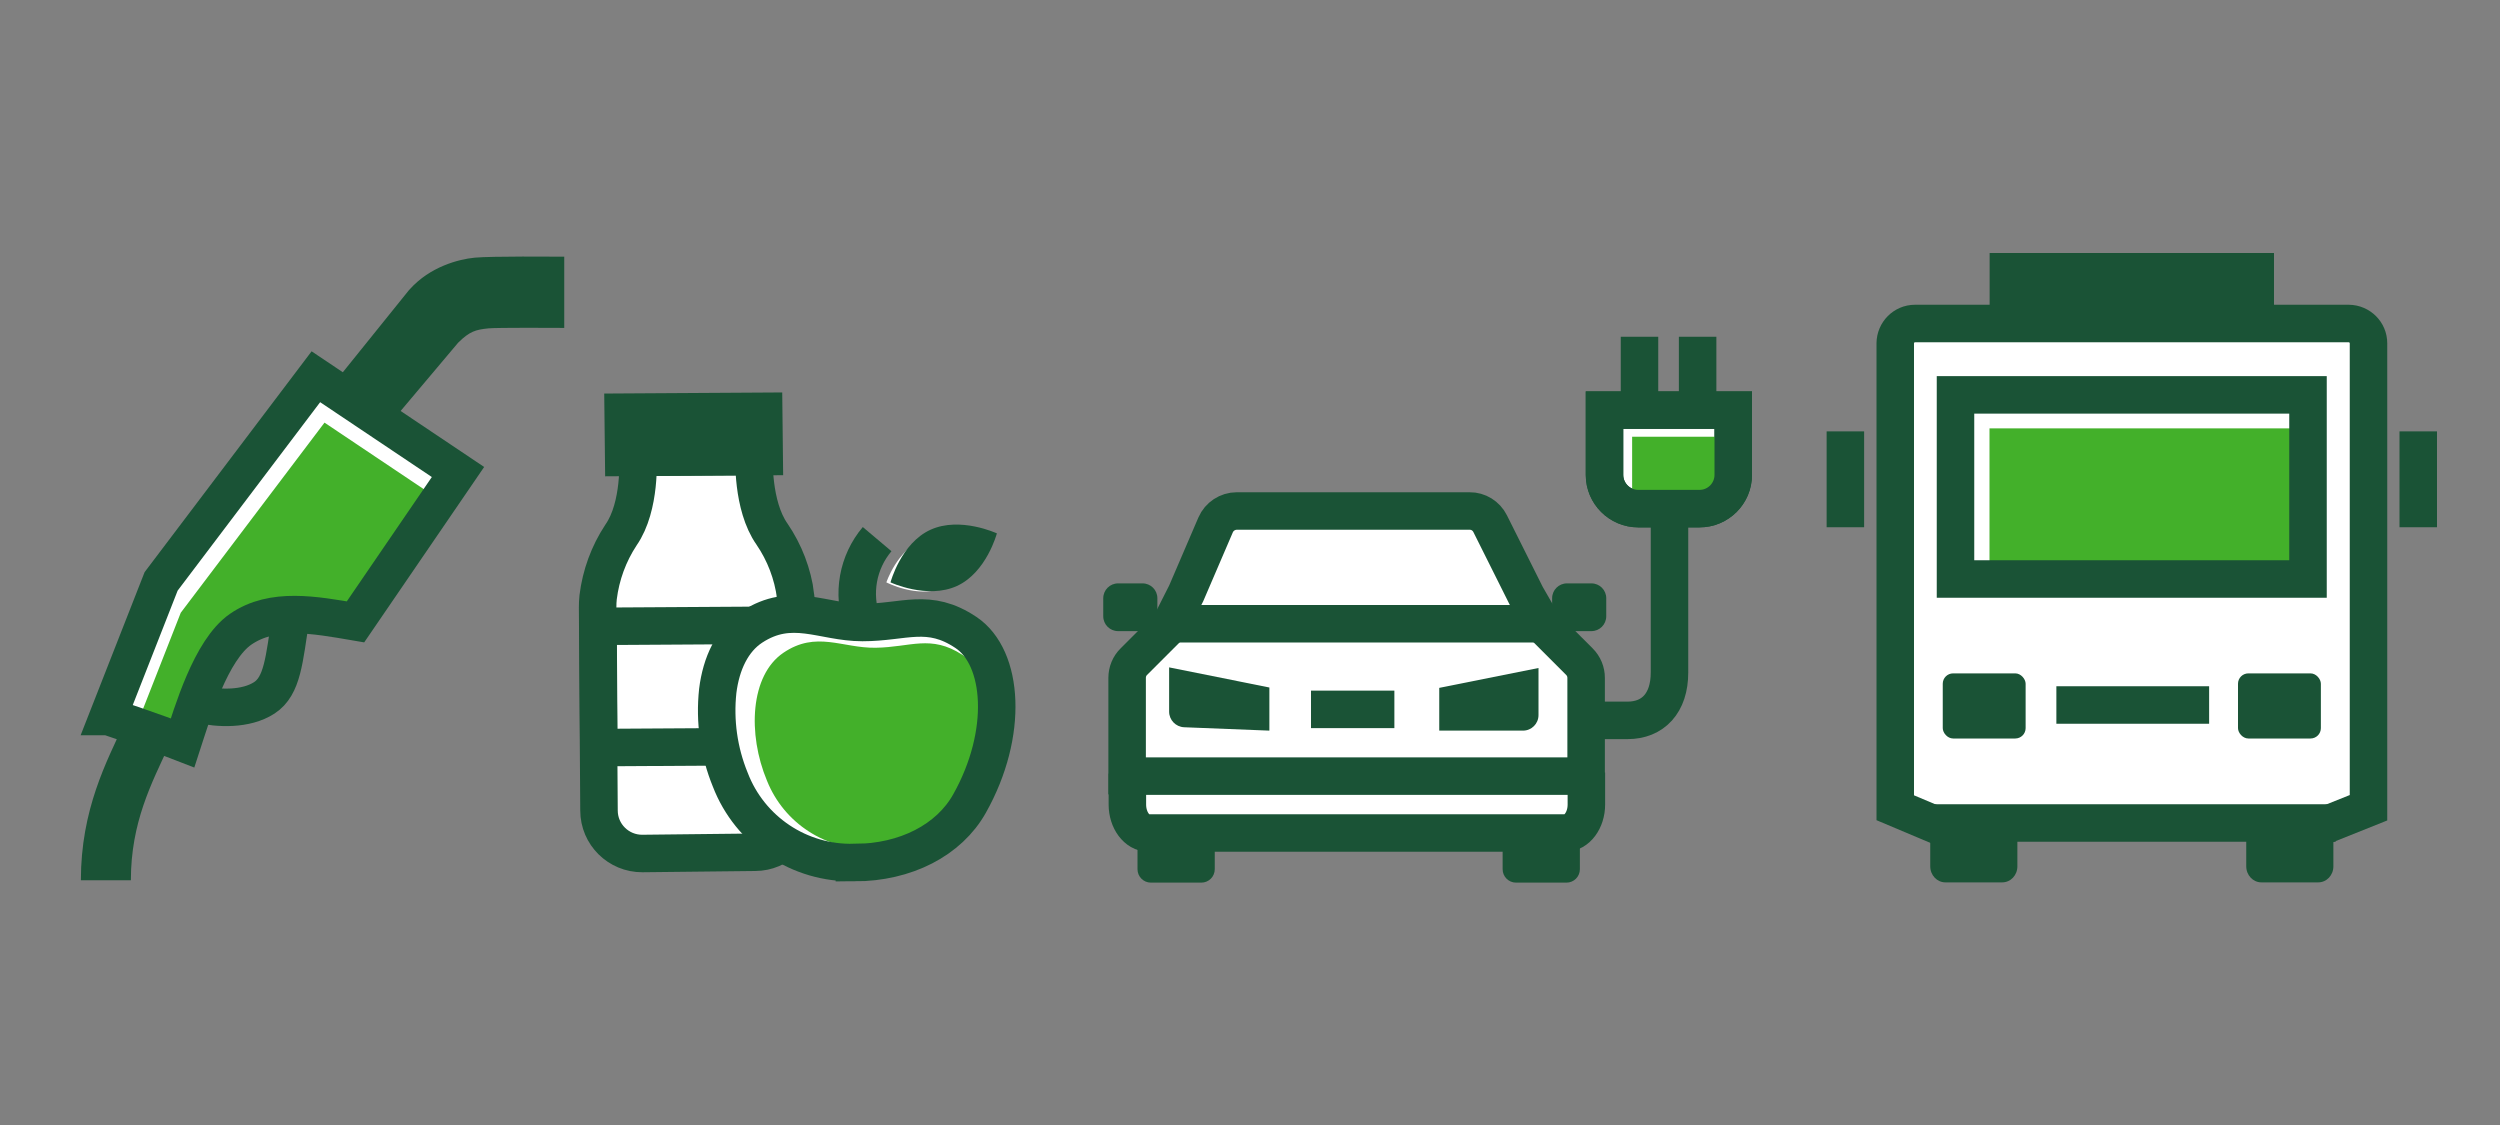
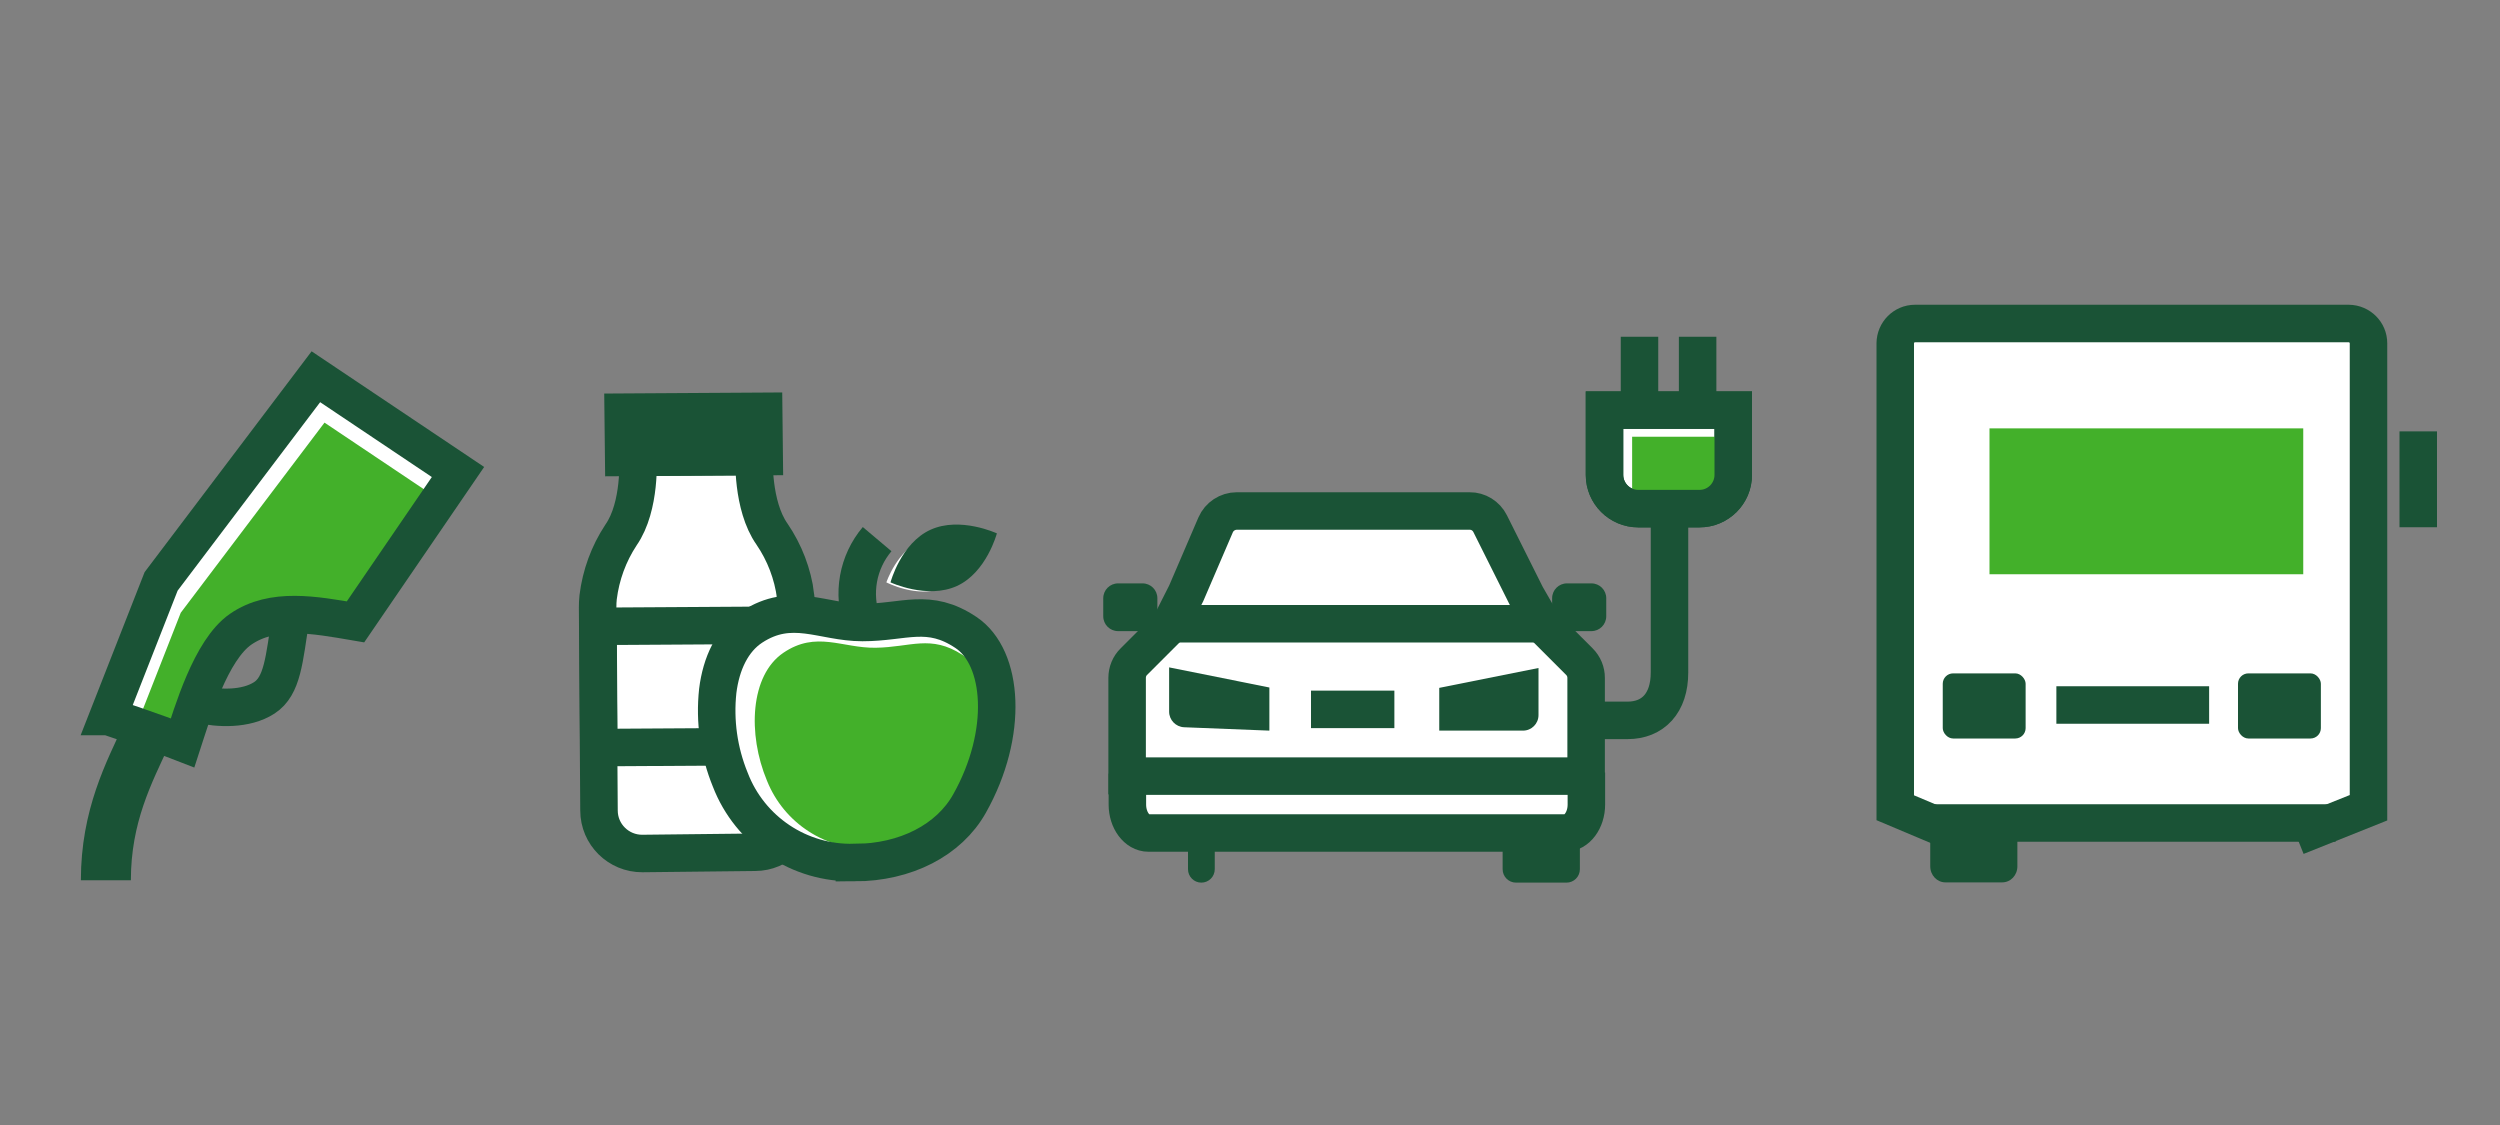
<svg xmlns="http://www.w3.org/2000/svg" id="LINE_ART_STROKE" viewBox="0 0 200 90">
  <rect x="0" y="0" width="200" height="90" fill="#808080" stroke="none" />
  <defs>
    <style>.cls-1,.cls-2,.cls-3,.cls-4,.cls-5,.cls-6{stroke:#1a5336;}.cls-1,.cls-2,.cls-3,.cls-5{fill:none;}.cls-1,.cls-4,.cls-5,.cls-6{stroke-miterlimit:10;}.cls-1,.cls-6{stroke-width:3px;}.cls-2{stroke-miterlimit:10.03;stroke-width:3.01px;}.cls-3{stroke-miterlimit:10;stroke-width:3px;}.cls-4,.cls-7{fill:#1a5336;}.cls-5{stroke-width:4px;}.cls-6,.cls-8{fill:#fff;}.cls-9{fill:#43b02a;}.cls-9,.cls-7,.cls-8{stroke-width:0px;}</style>
  </defs>
  <path class="cls-8" d="m8.65,57.32l4.24-10.81,12.38-16.37,11.37,7.62-8.2,11.99c-3.28-.56-6.61-1.19-9.19.59-2.4,1.66-3.87,6.73-4.64,9.09-2.13-.83-5.95-2.11-5.95-2.11Z" />
  <path class="cls-9" d="m10.8,58.35c.93.32,2.2.76,3.35,1.18.91-2.79,2.36-6.81,4.72-8.45,2.79-1.93,6.09-1.5,9.33-.95l6.95-10.16-9.19-6.16-11.5,15.21-3.66,9.33Z" />
  <path class="cls-1" d="m8.65,57.32l4.24-10.81,12.38-16.37,11.37,7.62-8.2,11.99c-3.28-.56-6.61-1.19-9.19.59-2.4,1.66-3.87,6.73-4.64,9.09-2.13-.83-5.95-2.11-5.95-2.11Z" />
  <path class="cls-1" d="m23.26,49.39c-.53,3.4-.65,5.48-2.12,6.44-1.47.95-3.67.87-5.21.5" />
  <path class="cls-5" d="m11.74,58.73c-1.42,3.07-3.27,6.55-3.27,11.69" />
-   <path class="cls-4" d="m44.64,25.73v-4.7s-5.36-.04-6.61.08-3.38.7-4.87,2.36c-.03.03-.06.07-.09.1l-6.21,7.71,3.75,2.53,5.67-6.73c1.02-1.02,1.64-1.2,2.76-1.31.72-.07,5.6-.04,5.6-.04Z" />
  <path class="cls-8" d="m63.65,47.69c-.23-1.78-.88-3.48-1.89-4.96-1.62-2.3-1.43-6.21-1.43-6.21l-9.3.06s.26,3.91-1.35,6.22c-.99,1.5-1.61,3.2-1.83,4.98-.03.27-.04.54-.04.82l.11,16.24c0,1.91,1.56,3.45,3.47,3.44,0,0,0,0,0,0l9.01-.1c1.91,0,3.45-1.56,3.44-3.47,0,0,0,0,0,0l-.11-16.24c-.04-.24-.06-.51-.09-.78Z" />
  <path class="cls-1" d="m63.65,47.69c-.23-1.78-.88-3.48-1.89-4.96-1.62-2.3-1.43-6.21-1.43-6.21l-9.3.06s.26,3.91-1.35,6.22c-.99,1.5-1.61,3.2-1.83,4.98-.03.27-.04.54-.04.82l.11,16.24c0,1.91,1.56,3.45,3.47,3.44,0,0,0,0,0,0l9.01-.1c1.91,0,3.45-1.56,3.44-3.47,0,0,0,0,0,0l-.11-16.24c-.04-.24-.06-.51-.09-.78Z" />
  <polygon class="cls-2" points="49.9 36.59 49.86 32.98 61.09 32.91 61.13 36.52 49.9 36.59" />
  <rect class="cls-3" x="47.88" y="50.05" width="15.84" height="9.7" transform="translate(-.34 .35) rotate(-.35)" />
  <rect class="cls-7" x="50.07" y="33.44" width="10.42" height="2.38" />
  <path class="cls-8" d="m68.35,69c-4.38.12-8.36-2.54-9.93-6.63-.92-2.25-1.26-4.69-1-7.1.27-2.19,1.16-4.08,2.73-5.11,3.19-2.09,5.65-.36,8.84-.36,3.37,0,5.29-1.21,8.29.8s3.44,8.07.28,13.69c-1.64,2.92-5.1,4.71-9.21,4.72Z" />
  <path class="cls-8" d="m75.4,47.05c2.03-.82,2.87-3.41,2.87-3.41,0,0-2.42-1.28-4.46-.46s-2.9,3.41-2.9,3.41c0,0,2.46,1.28,4.49.46Z" />
  <path class="cls-9" d="m69.74,67.89c-3.66.15-7.02-2.03-8.38-5.43-1.57-3.75-1.34-8.43,1.3-10.23,2.64-1.8,4.72-.37,7.39-.41,2.81-.04,4.4-1.07,6.93.56s2.98,6.7.4,11.44c-1.33,2.46-4.2,4.01-7.63,4.07Z" />
  <path class="cls-1" d="m68.35,69c-4.38.12-8.36-2.54-9.93-6.63-.92-2.25-1.26-4.69-1-7.1.27-2.19,1.16-4.08,2.73-5.11,3.19-2.09,5.65-.36,8.84-.36,3.37,0,5.29-1.21,8.29.8s3.44,8.07.28,13.69c-1.64,2.92-5.1,4.71-9.21,4.72Z" />
  <path class="cls-1" d="m70.17,43.13c-1.56,1.85-2.01,4.38-1.19,6.66" />
  <path class="cls-7" d="m71.24,46.59s2.94,1.37,5.31.29,3.2-4.21,3.2-4.21c0,0-2.94-1.37-5.31-.29s-3.2,4.21-3.2,4.21Z" />
  <rect class="cls-8" x="152.13" y="26.26" width="36.83" height="38.98" />
  <rect class="cls-9" x="159.16" y="34.27" width="25.1" height="11.67" />
  <rect class="cls-7" x="155.42" y="53.87" width="6.63" height="5.21" rx=".83" ry=".83" />
  <rect class="cls-7" x="179.04" y="53.87" width="6.63" height="5.21" rx=".83" ry=".83" />
  <line class="cls-1" x1="164.51" y1="56.4" x2="176.73" y2="56.4" />
  <path class="cls-1" d="m183.73,66.92l5.75-2.3V27.46c0-.87-.71-1.57-1.58-1.58h-34.7c-.87,0-1.57.71-1.58,1.58v37.16l5.81,2.45" />
-   <path class="cls-7" d="m186.67,65.88v3.43c0,.71-.54,1.28-1.21,1.28h-4.55c-.67,0-1.21-.58-1.21-1.28h0v-3.44" />
  <path class="cls-7" d="m161.39,65.88v3.43c0,.71-.54,1.28-1.21,1.28h-4.55c-.67,0-1.21-.58-1.21-1.28h0v-3.44" />
  <line class="cls-1" x1="186.85" y1="65.84" x2="154.24" y2="65.84" />
-   <rect class="cls-1" x="156.44" y="31.59" width="28.2" height="14.73" />
  <line class="cls-1" x1="193.46" y1="34.51" x2="193.46" y2="42.18" />
-   <line class="cls-1" x1="147.63" y1="34.51" x2="147.63" y2="42.18" />
-   <rect class="cls-7" x="159.17" y="20.24" width="22.75" height="6.23" />
  <path class="cls-8" d="m126.89,61.8v-7.57c0-.49-.19-.95-.54-1.3l-2.88-2.88-1.38-2.4-2.88-5.76c-.31-.62-.95-1.02-1.64-1.01h-18.63c-.73,0-1.4.44-1.69,1.11l-2.35,5.47-1.31,2.59-2.88,2.88c-.35.34-.54.81-.54,1.3v9.32h.01v.81c0,1.26.76,2.28,1.69,2.28h33.34c.93,0,1.69-1.02,1.69-2.28v-2.56h-.03Z" />
  <path class="cls-1" d="m126.89,63.51v-9.28c0-.49-.19-.95-.54-1.3l-2.88-2.88-1.38-2.4-2.88-5.76c-.31-.62-.95-1.02-1.64-1.01h-18.63c-.73,0-1.4.44-1.69,1.11l-2.35,5.47-1.31,2.59-2.88,2.88c-.35.34-.54.81-.54,1.3v9.32" />
  <path class="cls-7" d="m123.24,50.49h2.83s1.24,0,1.24,0c.66,0,1.19-.53,1.19-1.19v-1.44c0-.66-.53-1.19-1.19-1.19h-1.95c-.66,0-1.19.53-1.19,1.19v1.23h-.93" />
  <path class="cls-7" d="m93.52,50.49h-2.83s-1.24,0-1.24,0c-.66,0-1.19-.53-1.19-1.19v-1.44c0-.66.53-1.19,1.19-1.19h1.95c.66,0,1.19.53,1.19,1.19v1.23h.93" />
  <path class="cls-7" d="m101.55,54.99v3.46s-6.82-.27-6.82-.27c-.67-.03-1.2-.58-1.2-1.25v-3.54l8.02,1.61Z" />
  <path class="cls-7" d="m115.14,55.03v3.42h6.7c.69,0,1.24-.56,1.24-1.24v-3.77l-7.94,1.59Z" />
-   <path class="cls-7" d="m97.18,66.69v2.85c0,.59-.48,1.07-1.07,1.07h-4.04c-.59,0-1.07-.48-1.07-1.07v-2.85" />
+   <path class="cls-7" d="m97.18,66.69v2.85c0,.59-.48,1.07-1.07,1.07c-.59,0-1.07-.48-1.07-1.07v-2.85" />
  <path class="cls-7" d="m126.39,66.69v2.85c0,.59-.48,1.07-1.07,1.07h-4.04c-.59,0-1.07-.48-1.07-1.07v-2.85" />
  <path class="cls-1" d="m126.91,61.8v2.56c0,1.26-.76,2.28-1.69,2.28h-33.34c-.93,0-1.69-1.02-1.69-2.28v-2.47" />
  <line class="cls-1" x1="123.24" y1="49.9" x2="93.52" y2="49.9" />
  <line class="cls-1" x1="104.88" y1="56.75" x2="111.55" y2="56.75" />
  <line class="cls-1" x1="91.01" y1="62.09" x2="125.87" y2="62.09" />
  <path class="cls-6" d="m128.37,32.81h10.29v5.18c0,1.49-1.21,2.7-2.7,2.7h-4.9c-1.49,0-2.7-1.21-2.7-2.7v-5.18h0Z" />
  <path class="cls-9" d="m130.57,34.94v4.31c0,1.01.81,1.84,1.82,1.84,0,0,0,0,0,0h4.91c1.01,0,1.82-.82,1.83-1.83v-4.32h-8.56Z" />
  <path class="cls-1" d="m128.37,32.81h10.29v5.18c0,1.49-1.21,2.7-2.7,2.7h-4.9c-1.49,0-2.7-1.21-2.7-2.7v-5.18h0Z" />
  <line class="cls-1" x1="131.16" y1="32.45" x2="131.16" y2="26.94" />
  <line class="cls-1" x1="135.81" y1="32.45" x2="135.81" y2="26.94" />
  <path class="cls-1" d="m133.56,41.26v12.54c0,2.46-1.33,3.83-3.36,3.83h-4.65" />
</svg>